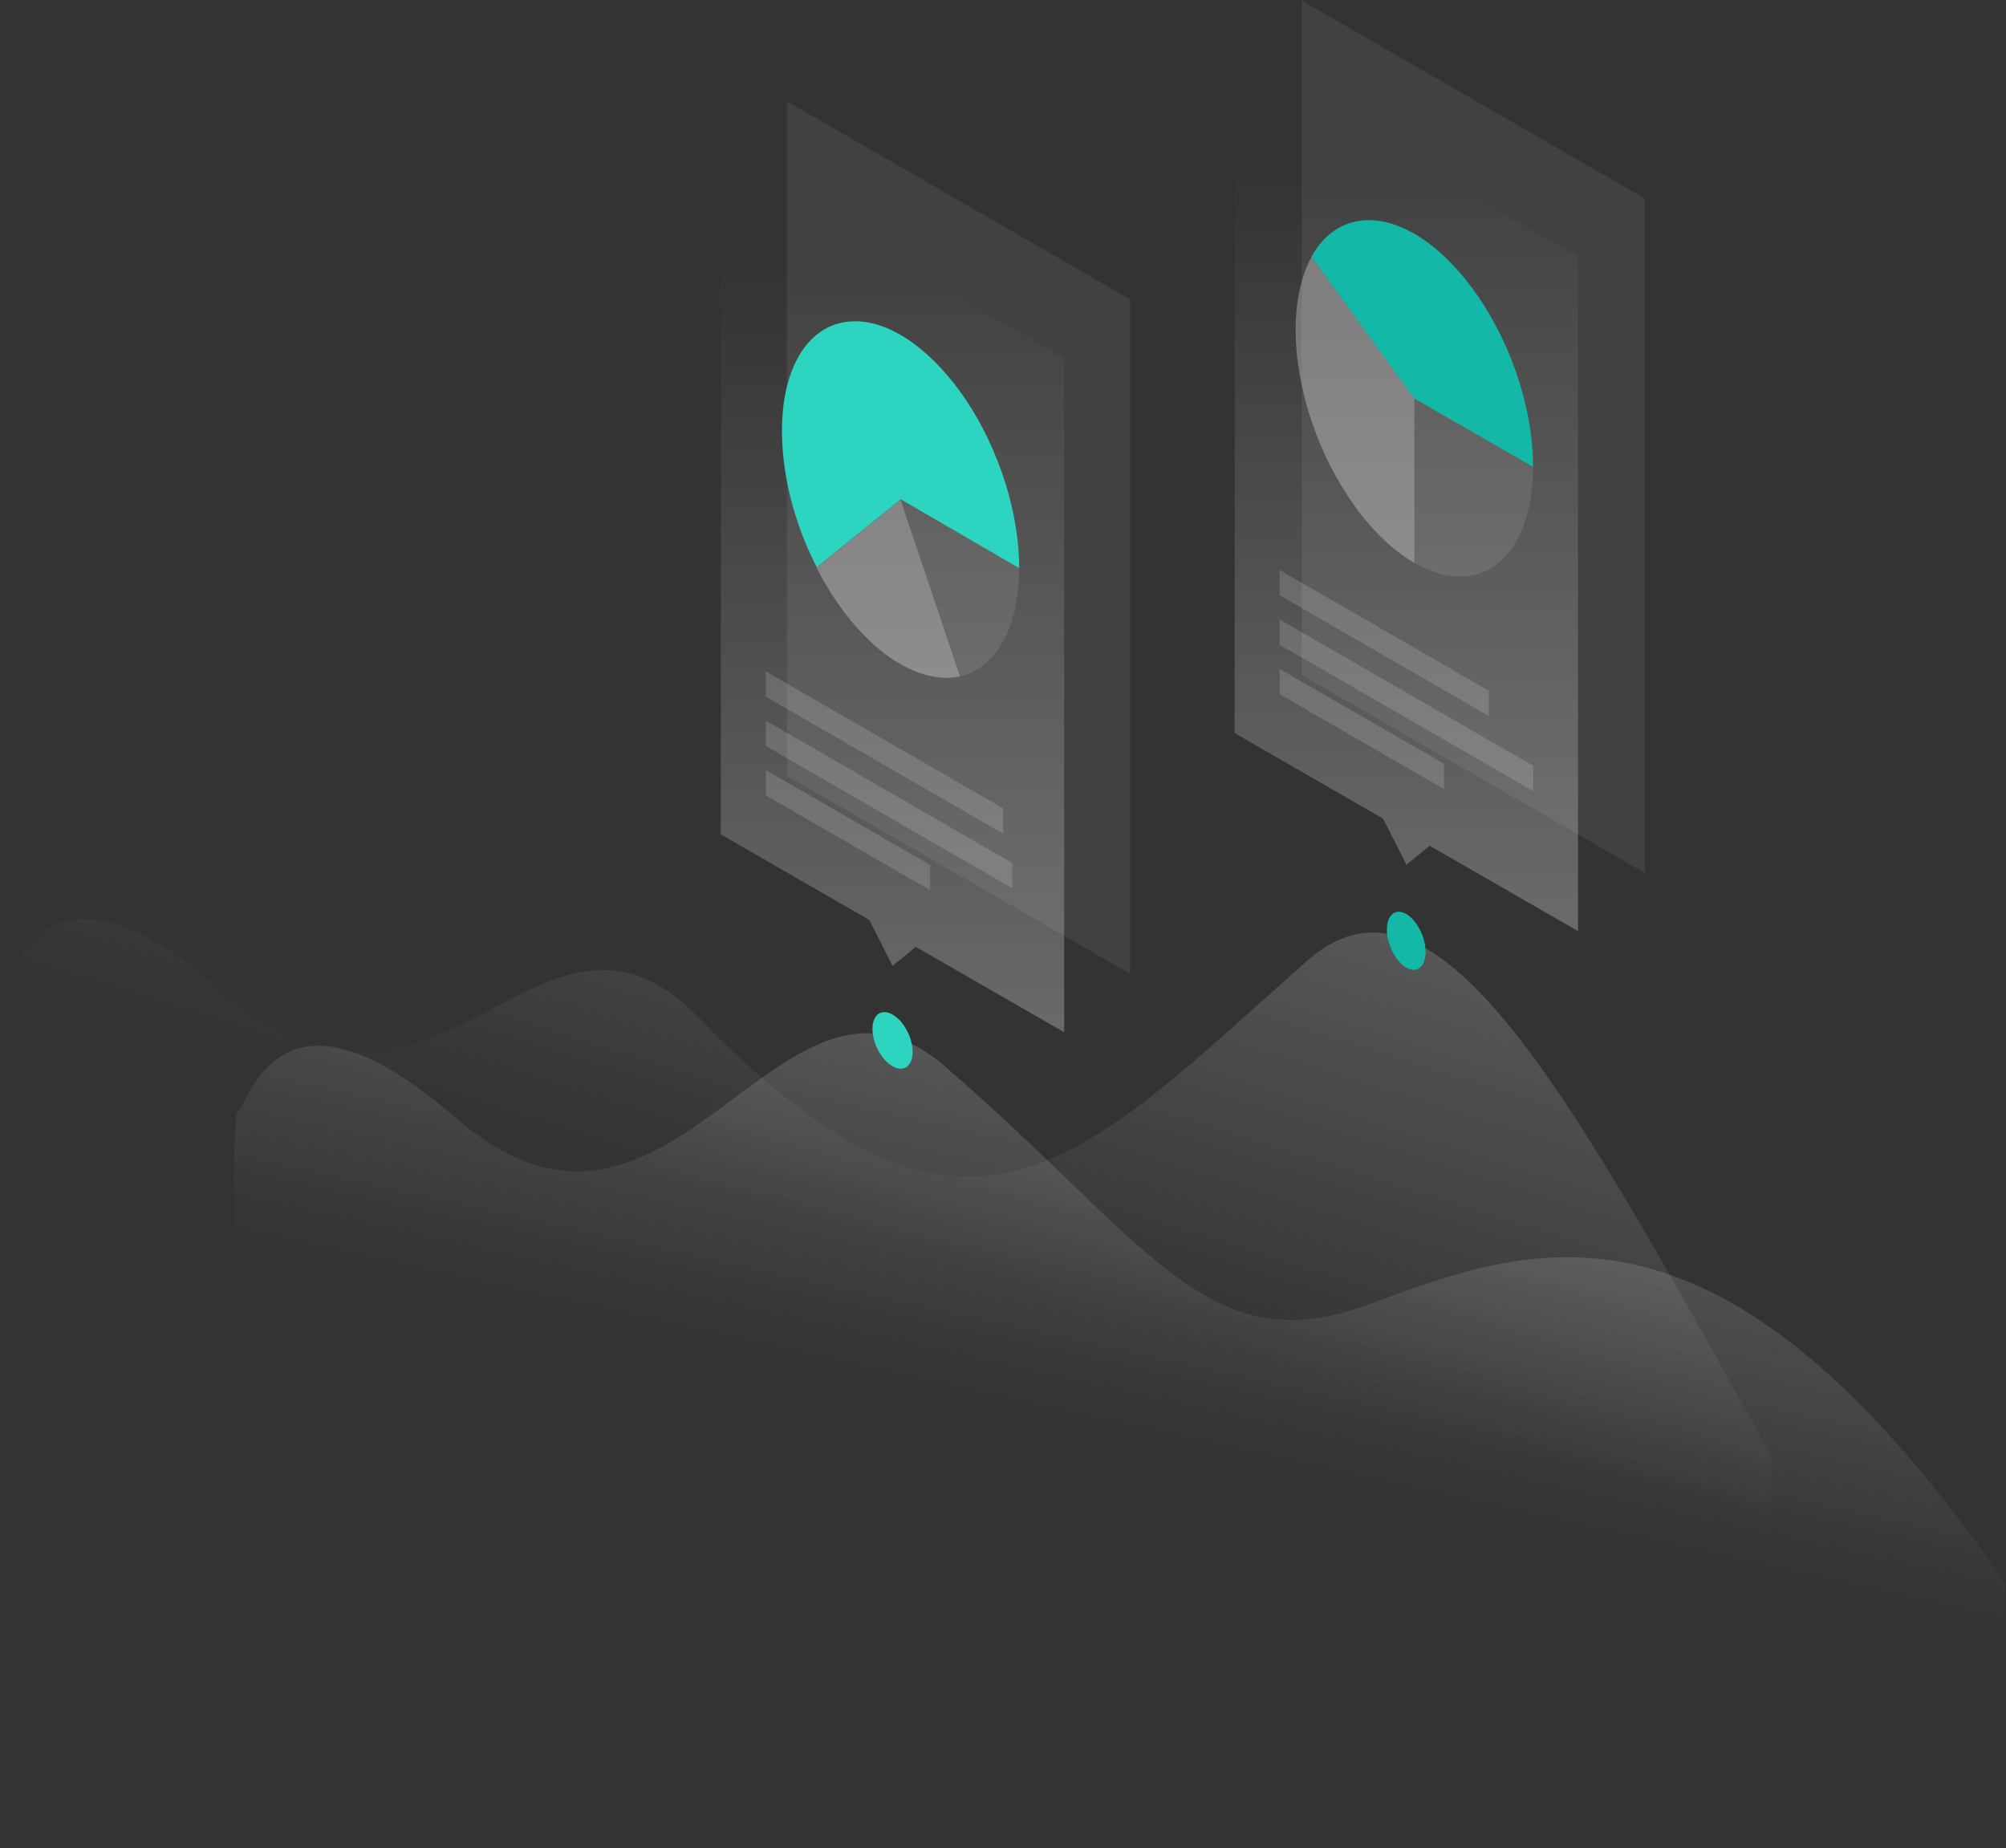
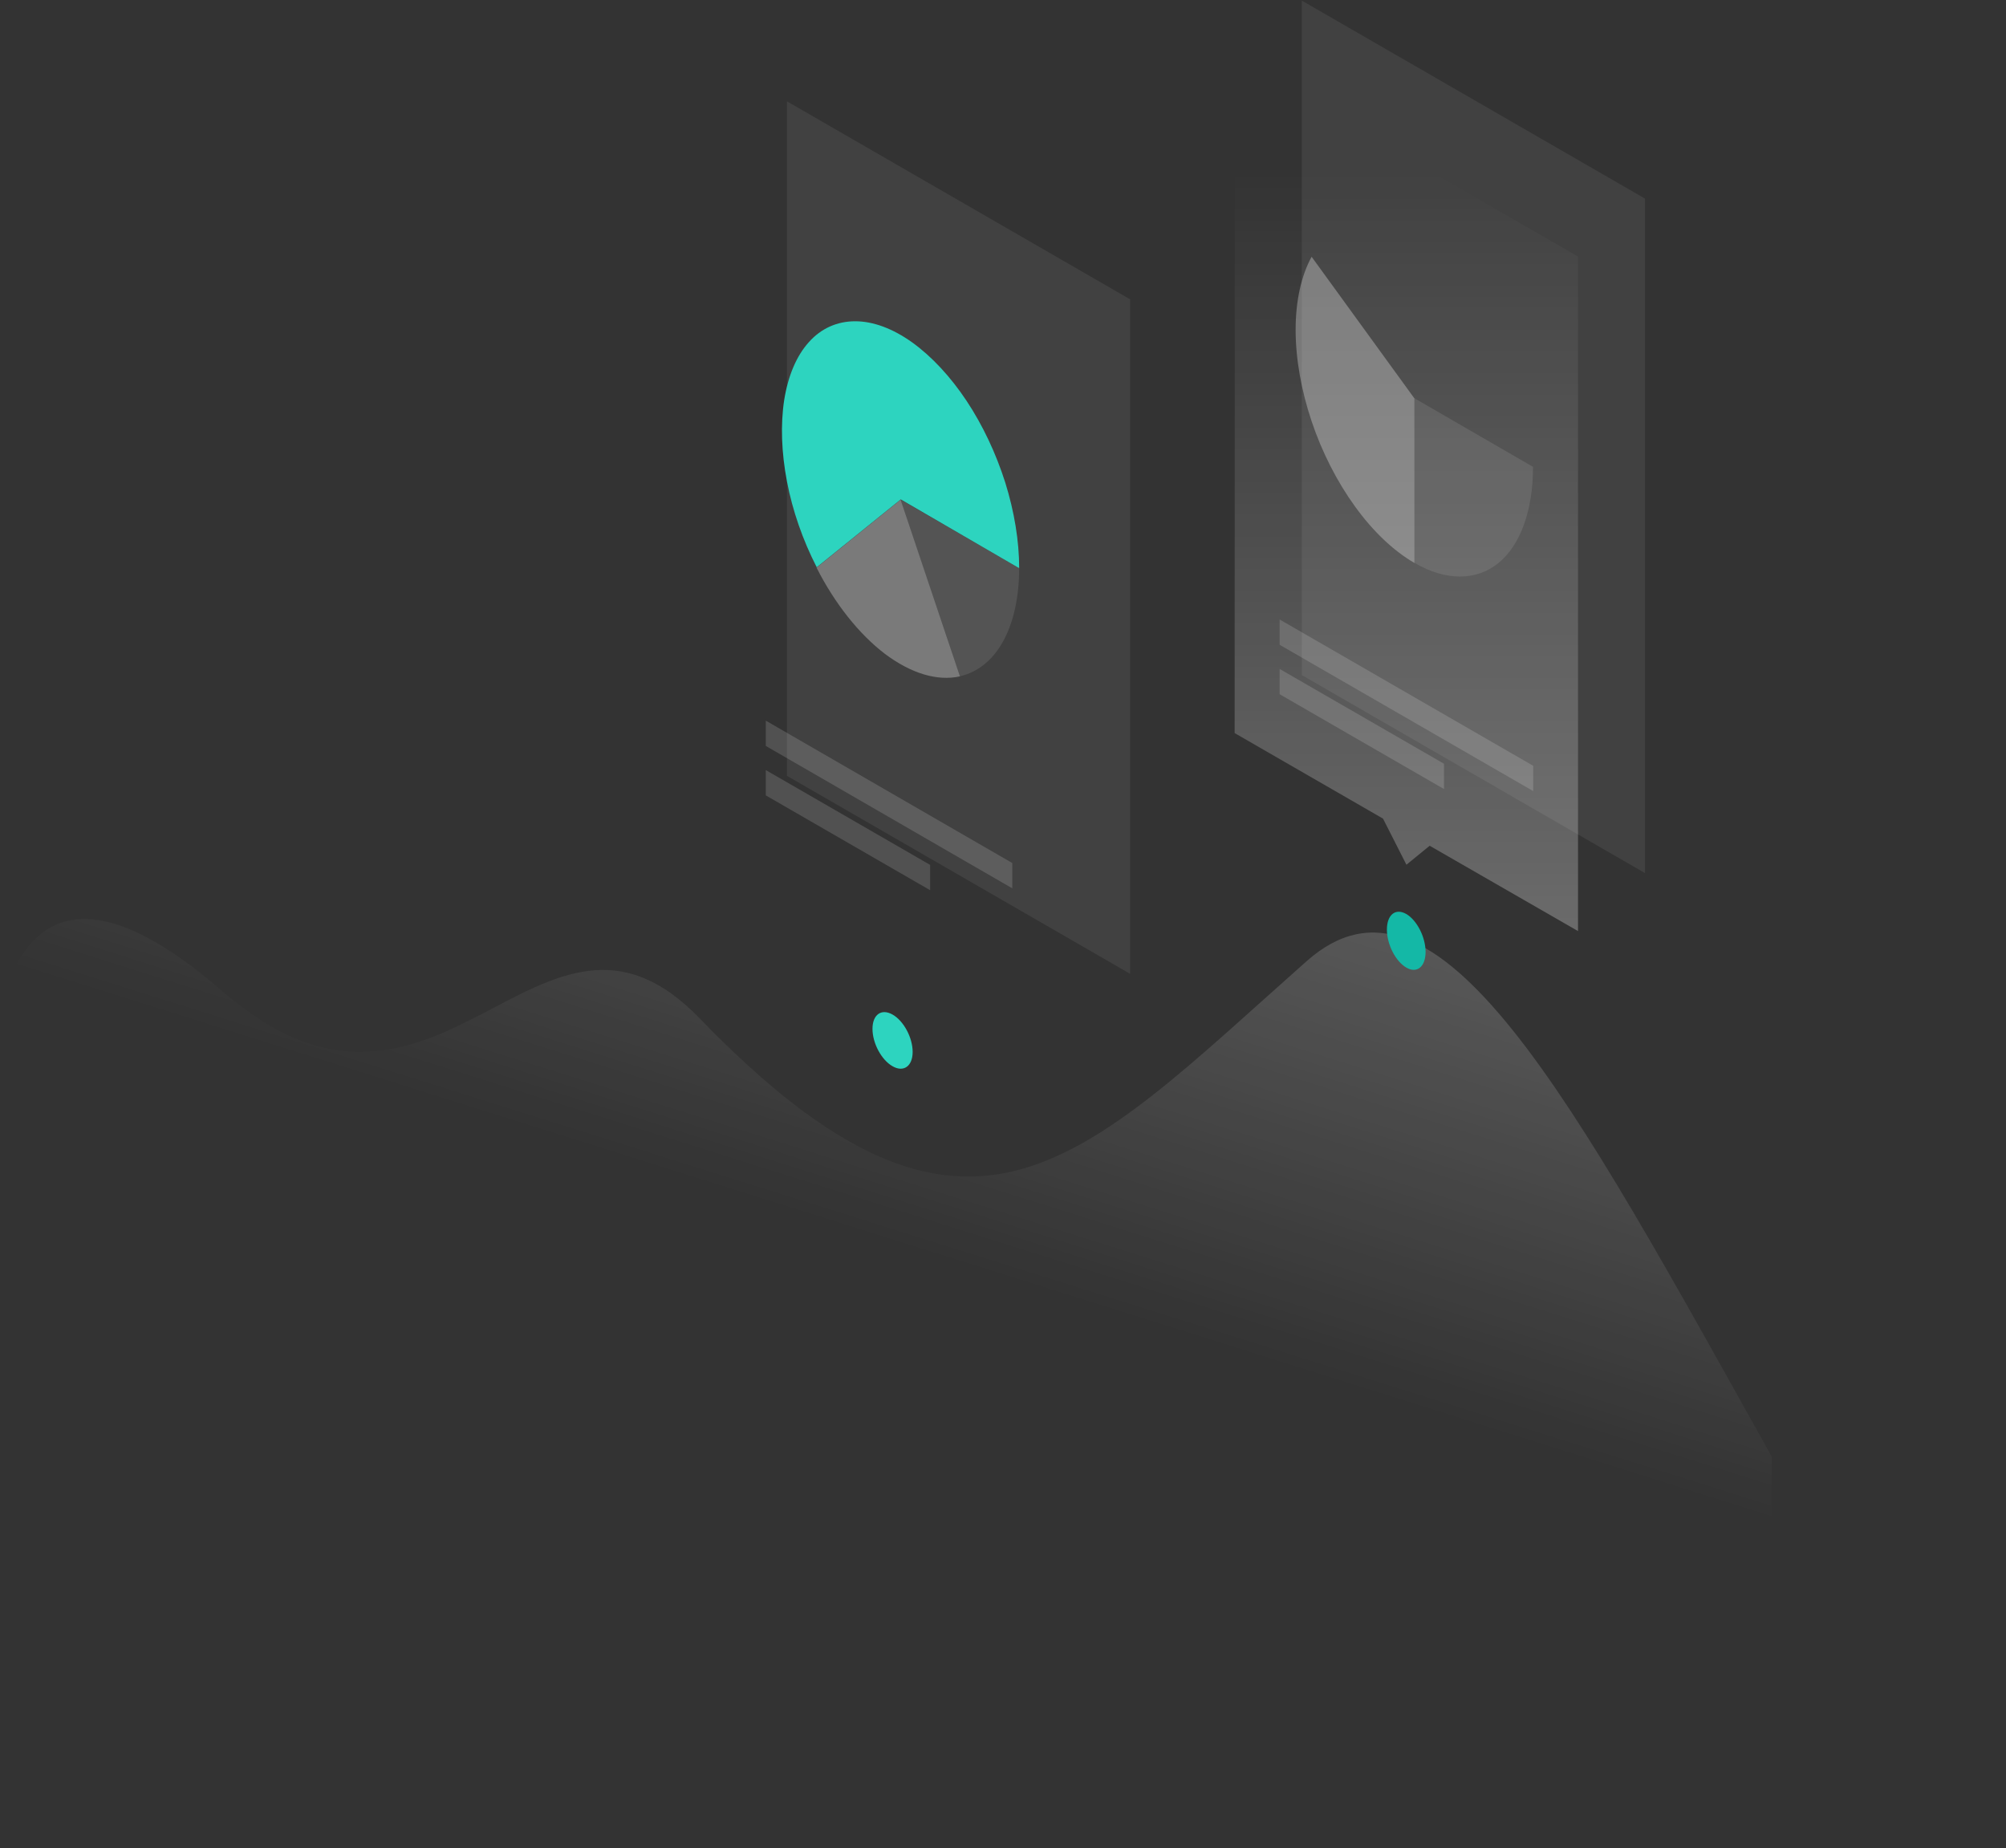
<svg xmlns="http://www.w3.org/2000/svg" version="1.1" id="illustration" x="0px" y="0px" viewBox="0 0 1079 994" style="enable-background:new 0 0 1079 994;" xml:space="preserve">
  <rect x="0" y="0" width="1079" height="994" fill="#333333" stroke="none" />
  <style type="text/css">
	.st0{opacity:0.3;fill:url(#SVGID_1_);enable-background:new    ;}
	.st1{opacity:0.3;fill:url(#SVGID_2_);enable-background:new    ;}
	.st2{fill:#14b8a6;}
	.st3{fill:#2dd4bf;}
	.st4{opacity:7.000000e-02;fill:#FFFFFF;enable-background:new    ;}
	.st5{opacity:0.3;fill:url(#SVGID_3_);enable-background:new    ;}
	.st6{opacity:0.1;fill:#FFFFFF;enable-background:new    ;}
	.st7{opacity:0.3;fill:#FFFFFF;enable-background:new    ;}
	.st8{opacity:0.15;fill:#FFFFFF;enable-background:new    ;}
	.st9{opacity:0.3;fill:url(#SVGID_4_);enable-background:new    ;}
</style>
  <linearGradient id="SVGID_1_" gradientUnits="userSpaceOnUse" x1="650.452" y1="-104.113" x2="529.296" y2="280.841" gradientTransform="matrix(1 0 0 1 0 404)">
    <stop offset="0" style="stop-color:#FFFFFF" />
    <stop offset="1" style="stop-color:#FFFFFF;stop-opacity:0" />
  </linearGradient>
  <path class="st0" d="M119.4,533c-97.6-84.8-111.3-4-117.8-2.8c0,0-2.9,19.5,0,90.6L953,1169.9V783.5  C844.8,589.8,773.2,454.5,702.8,517c-122,108.1-181.4,180.7-326.5,30.7C290.3,458.8,236.6,634.8,119.4,533z" />
  <linearGradient id="SVGID_2_" gradientUnits="userSpaceOnUse" x1="702.898" y1="61.6" x2="634.087" y2="373.08" gradientTransform="matrix(1 0 0 1 0 404)">
    <stop offset="0" style="stop-color:#FFFFFF" />
    <stop offset="1" style="stop-color:#FFFFFF;stop-opacity:0" />
  </linearGradient>
-   <path class="st1" d="M245.1,601.2c-97.6-84.8-111.3-4.1-117.9-2.8c0,0-2.9,19.5,0,90.6l951.4,549.1V851.7  c-154-223.6-255.5-182-343.5-149.7c-86.2,31.6-117.8-34.4-226.9-128.5C418.5,496.1,362.3,703,245.1,601.2z" />
  <path class="st2" d="M766.8,512c0-8-4.7-17.1-10.4-20.4c-5.8-3.3-10.4,0.4-10.4,8.4s4.7,17.1,10.4,20.4  C762.1,523.8,766.8,520,766.8,512z" />
  <path class="st3" d="M490.9,565.8c0-7.7-4.8-16.7-10.8-20.1c-6-3.4-10.8,0-10.8,7.7s4.8,16.7,10.8,20.1  C486,576.9,490.9,573.5,490.9,565.8z" />
  <path class="st4" d="M700.2,0.3l184.6,106.5v362.8L700.2,363.1V0.3z" />
  <linearGradient id="SVGID_3_" gradientUnits="userSpaceOnUse" x1="756.45" y1="92.203" x2="756.45" y2="540.557">
    <stop offset="0" style="stop-color:#FFFFFF;stop-opacity:0" />
    <stop offset="1" style="stop-color:#FFFFFF" />
  </linearGradient>
  <polygon class="st5" points="848.8,138 664.2,31.5 664.1,394.3 743.9,440.3 756.5,465.1 769,454.9 848.8,500.8 " />
  <path class="st6" d="M824.6,251.1c0,11.6-1.7,22.2-4.9,31.1s-7.9,15.9-13.8,20.7c-5.9,4.8-13,7.2-20.7,7.2s-16.1-2.5-24.4-7.4v-88.5  L824.6,251.1z" />
  <path class="st7" d="M760.8,302.8c-11.2-6.5-22.2-16.9-31.9-30.3s-17.8-29.2-23.4-45.9c-5.6-16.7-8.6-33.7-8.6-49.2s3-29.1,8.6-39.3  l55.3,76.2L760.8,302.8z" />
-   <path class="st2" d="M824.6,251.1c0-19.5-4.6-41.1-13.2-61.5c-8.6-20.4-20.6-38.4-34.1-51.3c-13.6-12.9-28-19.9-41-19.9  s-23.8,6.9-30.9,19.7l55.3,76.2L824.6,251.1z" />
-   <path class="st8" d="M688.3,306.6l112.5,64.9v13.6l-112.5-64.9V306.6z" />
  <path class="st8" d="M688.3,333.2l136.4,78.7v13.6l-136.4-78.7L688.3,333.2z" />
  <path class="st8" d="M688.3,359.8l88.4,51v13.6l-88.4-51V359.8z" />
  <path class="st4" d="M423.3,54.5L607.9,161v362.8L423.3,417.3V54.5z" />
  <linearGradient id="SVGID_4_" gradientUnits="userSpaceOnUse" x1="480.05" y1="143.877" x2="480.05" y2="605.152">
    <stop offset="0" style="stop-color:#FFFFFF;stop-opacity:0" />
    <stop offset="1" style="stop-color:#FFFFFF" />
  </linearGradient>
-   <polygon class="st9" points="572.4,192.4 387.8,85.9 387.7,448.8 467.6,494.8 480.1,519.5 492.6,509.3 572.4,555.2 " />
  <path class="st6" d="M548.2,305.6c0,15.5-3,29.1-8.6,39.3c-5.6,10.2-13.7,16.7-23.4,18.9l-31.9-95.1L548.2,305.6z" />
  <path class="st7" d="M516.3,363.8c-12.2,2.7-26.3-1.6-40.3-12.1c-13.9-10.6-26.9-26.9-36.8-46.4l45.2-36.5L516.3,363.8z" />
  <path class="st3" d="M548.2,305.6c0-14.6-2.6-30.4-7.5-46.1c-5-15.7-12.1-30.8-20.8-43.9c-8.7-13.1-18.8-23.9-29.2-31.4  c-10.5-7.5-21-11.4-30.7-11.4s-18.3,3.8-24.9,11.2c-6.7,7.4-11.2,18.1-13.3,31.2c-2,13.1-1.5,28.1,1.5,43.8c3,15.7,8.5,31.5,16,46.1  l45.2-36.5L548.2,305.6z" />
-   <path class="st8" d="M411.9,361.1l127.7,73.7v13.6l-127.7-73.7L411.9,361.1z" />
  <path class="st8" d="M411.9,387.6l132.6,76.6v13.6l-132.6-76.6V387.6z" />
  <path class="st8" d="M411.9,414.2l88.4,51v13.6l-88.4-51V414.2z" />
</svg>